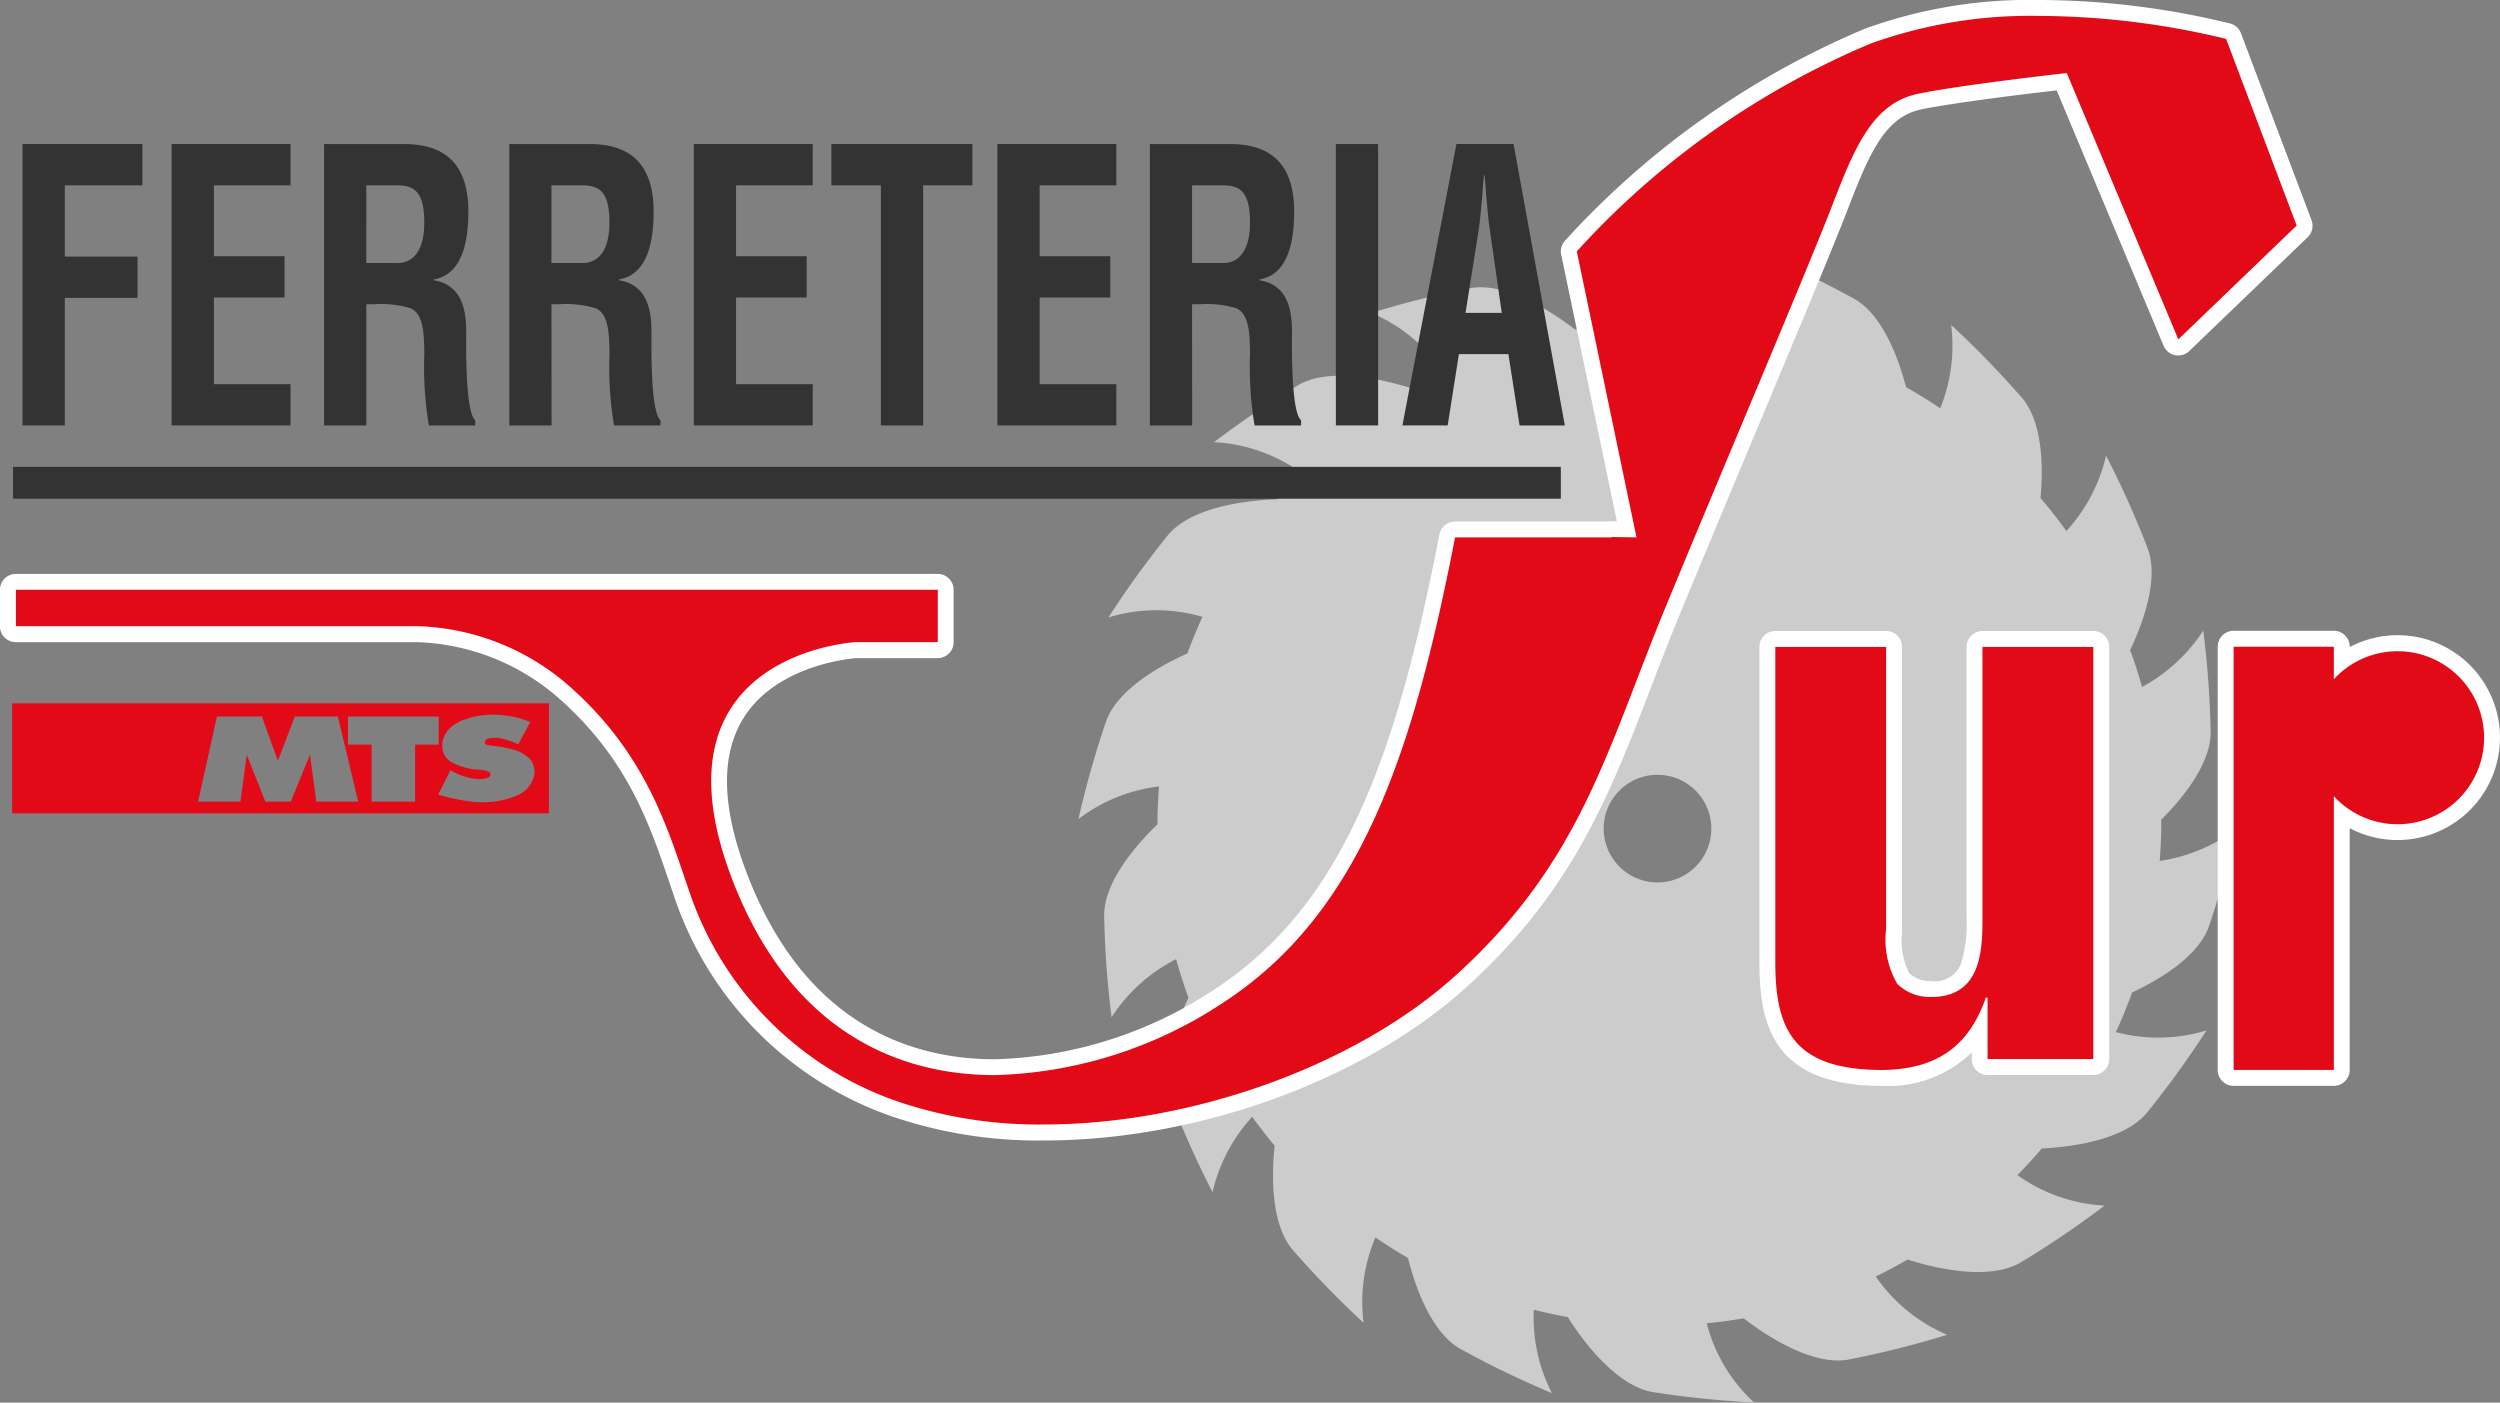
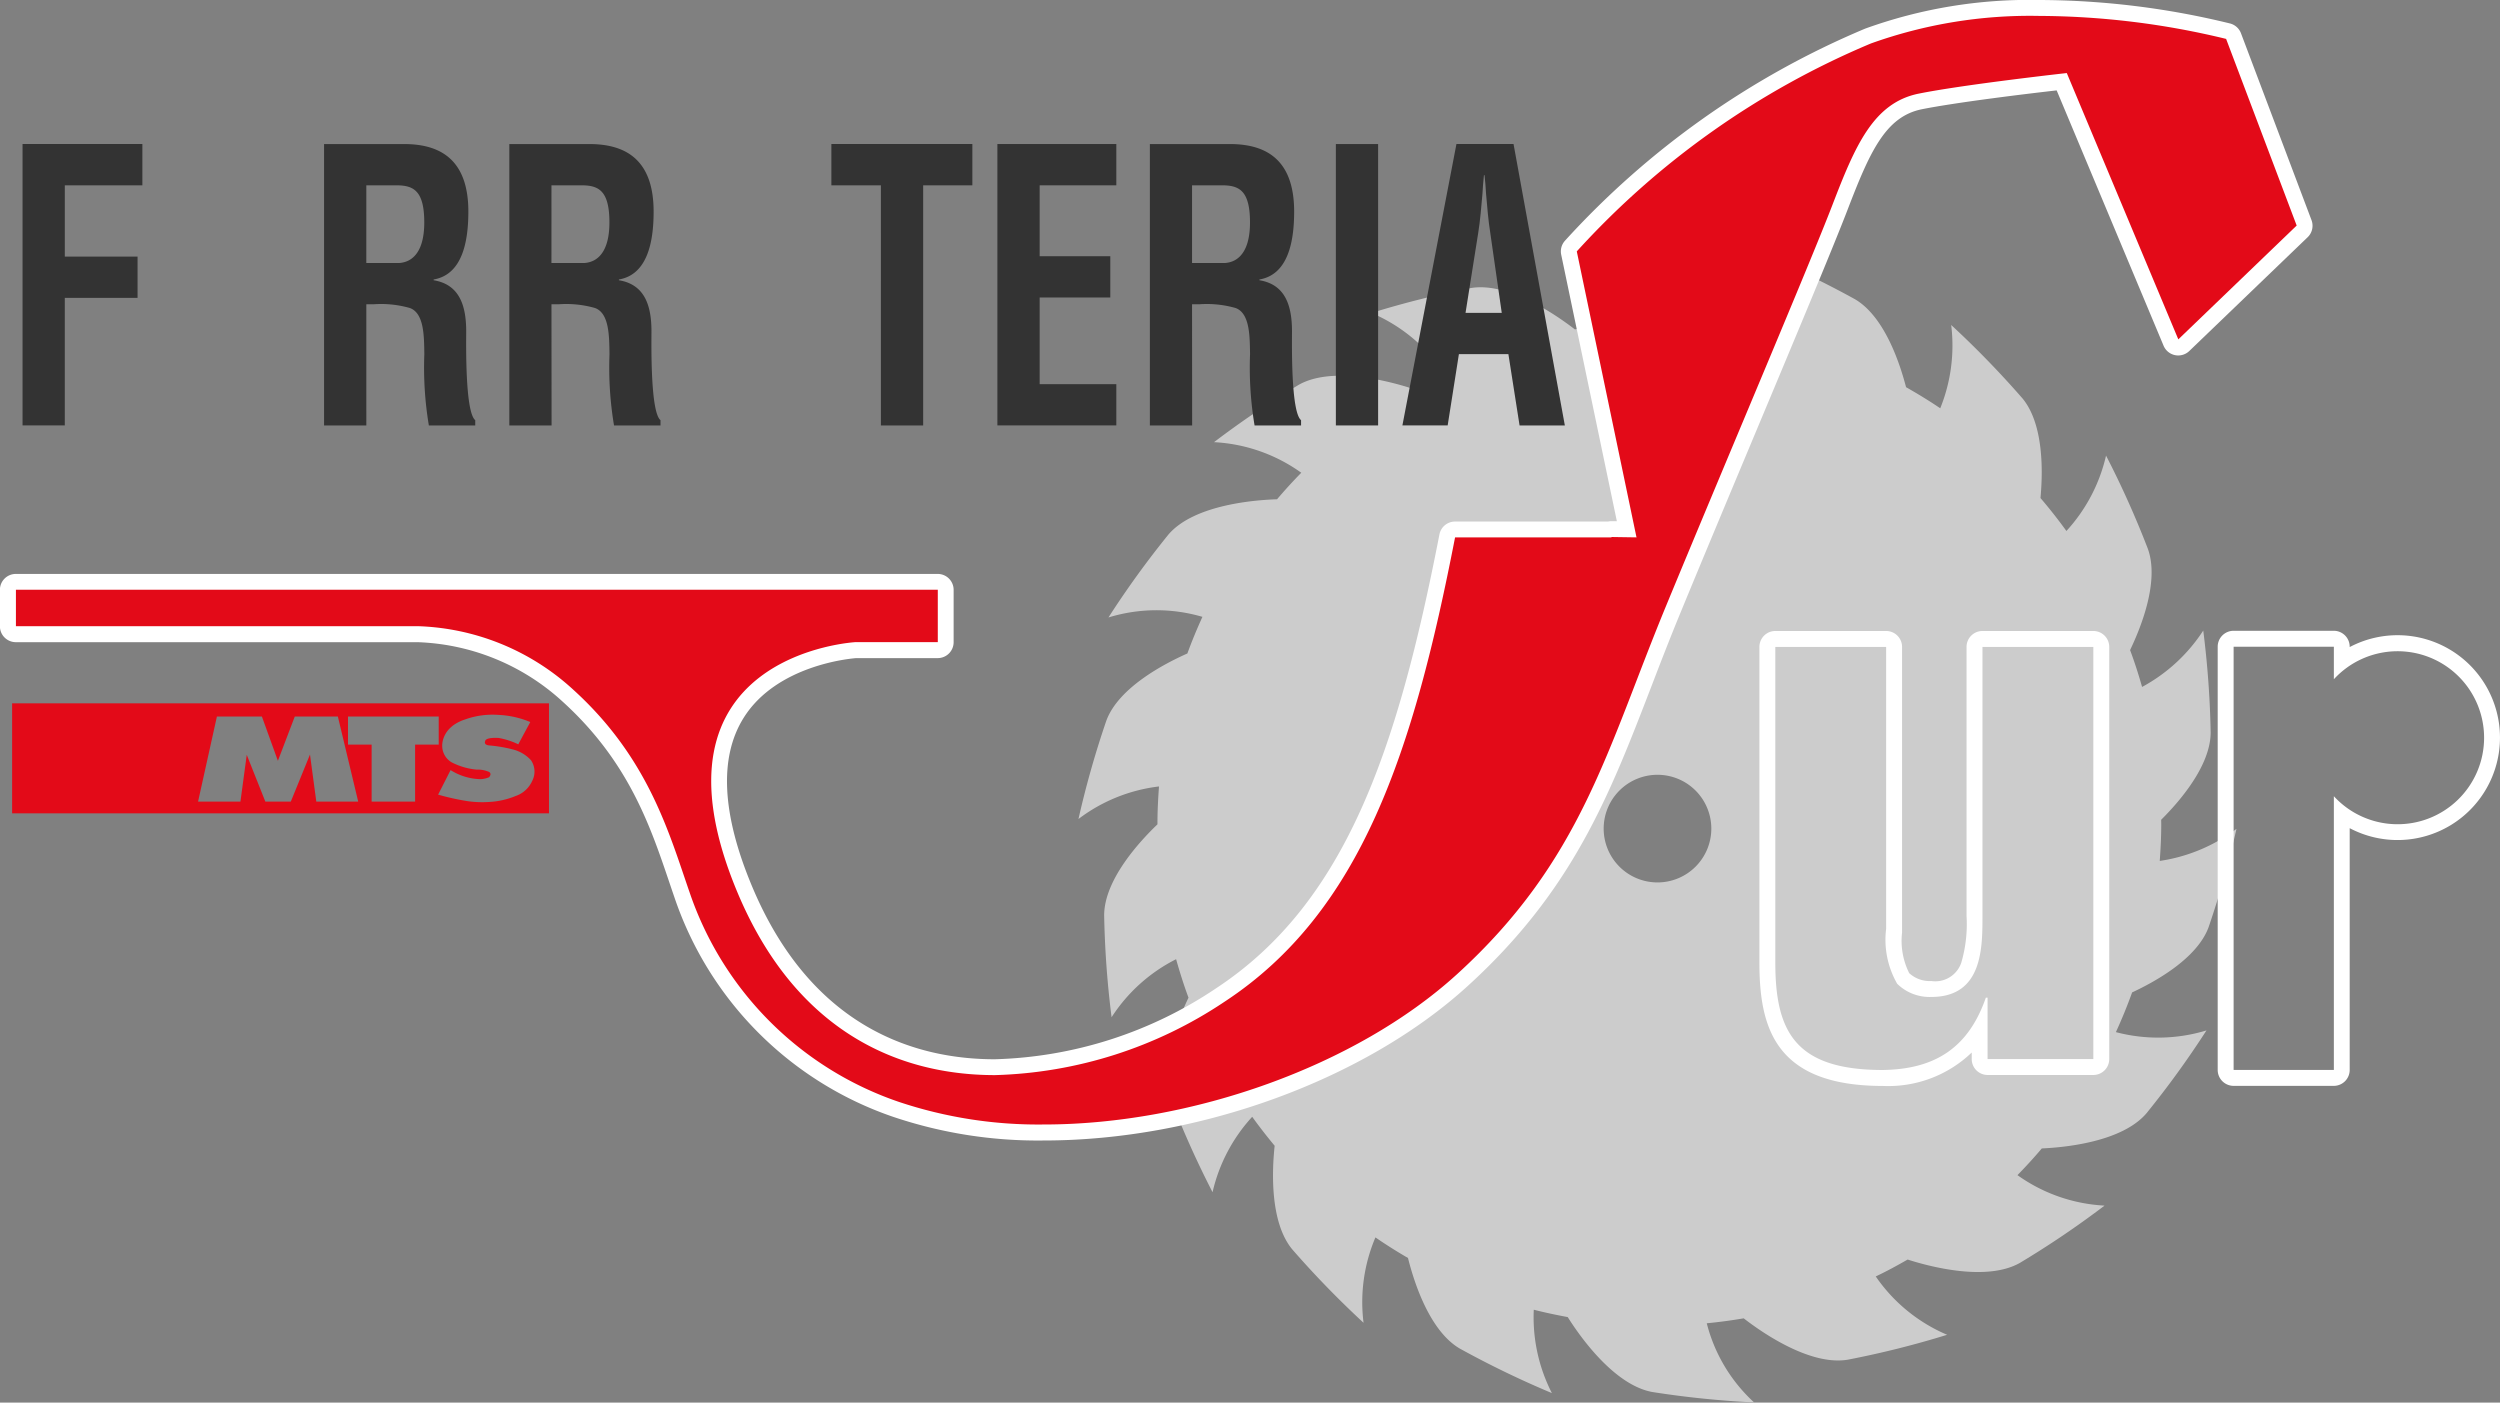
<svg xmlns="http://www.w3.org/2000/svg" width="145.898" height="81.855" viewBox="0 0 145.898 81.855">
  <rect x="0" y="0" width="145.898" height="81.855" fill="#808080" stroke="none" />
  <g id="Grupo_2" data-name="Grupo 2" transform="translate(-163.218 -437.603)">
    <path id="Trazado_1" data-name="Trazado 1" d="M369.152,509.91a55.3,55.3,0,0,0,1.63-5.748,9.809,9.809,0,0,1-4.478,1.872c.052-.714.088-1.432.088-2.158,0-.081-.005-.162-.006-.243,1.1-1.094,2.877-3.159,2.89-5.086a55.279,55.279,0,0,0-.433-5.958,9.8,9.8,0,0,1-3.57,3.291c-.207-.728-.435-1.446-.7-2.15.658-1.37,1.71-4.025,1.042-5.9a55.226,55.226,0,0,0-2.445-5.451,9.709,9.709,0,0,1-2.313,4.4q-.717-.993-1.513-1.923c.143-1.534.195-4.309-1.049-5.813a55.285,55.285,0,0,0-4.162-4.286,9.761,9.761,0,0,1-.639,4.861c-.646-.438-1.313-.844-1.995-1.231-.386-1.485-1.287-4.14-2.982-5.134a55.251,55.251,0,0,0-5.377-2.6,9.737,9.737,0,0,1,1.06,4.814c-.839-.21-1.692-.386-2.558-.521-.942-1.274-2.516-3.026-4.227-3.34a55.3,55.3,0,0,0-5.943-.608,10.03,10.03,0,0,1,2.512,3.762c-.611.065-1.214.154-1.812.255-1.014-.786-3.85-2.785-6.072-2.414a54.57,54.57,0,0,0-5.8,1.454,9.6,9.6,0,0,1,4.166,3.405c-.635.3-1.253.638-1.862.986-1.214-.391-4.577-1.307-6.543-.2a54.623,54.623,0,0,0-4.949,3.349,9.589,9.589,0,0,1,5.092,1.785q-.734.749-1.414,1.549c-1.156.034-4.82.282-6.339,2.058a54.637,54.637,0,0,0-3.5,4.839,9.517,9.517,0,0,1,5.485-.036c-.318.7-.615,1.41-.878,2.137-1.35.6-4.01,1.986-4.727,3.914a55.258,55.258,0,0,0-1.63,5.747,9.645,9.645,0,0,1,4.7-1.9c-.053.721-.09,1.447-.09,2.182,0,.01,0,.019,0,.029-1.062,1.019-3.1,3.238-3.11,5.3a55.281,55.281,0,0,0,.433,5.958,9.652,9.652,0,0,1,3.766-3.388c.214.761.451,1.512.723,2.247-.658,1.37-1.71,4.025-1.041,5.9a55.315,55.315,0,0,0,2.445,5.451,9.714,9.714,0,0,1,2.313-4.4q.627.868,1.311,1.69c-.157,1.469-.283,4.462,1.026,6.045a55.3,55.3,0,0,0,4.162,4.286,9.665,9.665,0,0,1,.693-4.983q.925.637,1.9,1.2c.362,1.449,1.267,4.257,3.021,5.286a55.337,55.337,0,0,0,5.377,2.6,9.705,9.705,0,0,1-1.057-4.866c.651.168,1.314.306,1.982.43.625,1,2.654,3.954,4.933,4.372a55.317,55.317,0,0,0,5.943.608,9.408,9.408,0,0,1-2.763-4.619c.727-.069,1.445-.167,2.156-.288,1.014.787,3.85,2.785,6.072,2.414a54.6,54.6,0,0,0,5.8-1.454,9.6,9.6,0,0,1-4.166-3.405c.635-.3,1.253-.638,1.861-.986,1.214.391,4.577,1.307,6.543.2a54.573,54.573,0,0,0,4.949-3.348A9.584,9.584,0,0,1,358,524.371q.739-.753,1.421-1.558c1.353-.06,4.679-.379,6.106-2.049a54.571,54.571,0,0,0,3.505-4.839,9.664,9.664,0,0,1-5.287.1c.346-.757.664-1.528.946-2.317C366.1,513.051,368.479,511.718,369.152,509.91Zm-32.159-2.621a3.141,3.141,0,1,1,3.141-3.141A3.141,3.141,0,0,1,336.993,507.289Z" transform="translate(-77.045 -18.188)" fill="#ccc" />
    <path id="Trazado_2" data-name="Trazado 2" d="M164.79,528.891v6.421h31.331v-6.421Zm17.752,5.735-.368-2.746-1.119,2.746h-1.487l-1.085-2.729-.368,2.729h-2.473l1.1-4.965h2.624l.935,2.586.986-2.586H183.8l1.187,4.965Zm5.766,0h-2.537V531.3h-1.379v-1.637h5.294V531.3h-1.378Zm6.836-1.209a1.644,1.644,0,0,1-.982.888,4.647,4.647,0,0,1-1.581.345,5.929,5.929,0,0,1-1.461-.091,14.572,14.572,0,0,1-1.469-.339l.728-1.431a3.424,3.424,0,0,0,1.744.529,1.415,1.415,0,0,0,.5-.113s.24-.246-.085-.345a1.652,1.652,0,0,0-.643-.1,3.965,3.965,0,0,1-1.461-.429,1.114,1.114,0,0,1-.544-.959s-.071-1.086,1.348-1.544a4.734,4.734,0,0,1,1.948-.26,5.383,5.383,0,0,1,1.843.416l-.7,1.3a4.292,4.292,0,0,0-1.158-.373c-.049,0-.762-.05-.776.2,0,0-.107.212.261.24a8.12,8.12,0,0,1,1.356.232,2.136,2.136,0,0,1,1.059.628A1.179,1.179,0,0,1,195.144,533.416Z" transform="translate(-0.865 -50.243)" fill="#e30a18" fill-rule="evenodd" />
-     <path id="Trazado_3" data-name="Trazado 3" d="M399.354,546.156c-5.588,0-6.733-2.692-6.733-6.734V521a.465.465,0,0,1,.465-.464h6.467a.464.464,0,0,1,.464.464v16.664a4.5,4.5,0,0,0,.531,2.685,2.25,2.25,0,0,0,1.641.613,2.075,2.075,0,0,0,2.181-1.366,8.335,8.335,0,0,0,.34-2.9V521a.464.464,0,0,1,.464-.464h6.467a.465.465,0,0,1,.465.464v24.052a.465.465,0,0,1-.465.465h-6.168a.465.465,0,0,1-.464-.465v-1.718c-1.177,1.88-3.01,2.786-5.648,2.822Z" transform="translate(-126.258 -45.644)" fill="#e30a18" />
    <path id="Trazado_4" data-name="Trazado 4" d="M411.072,520.431v24.052H404.9V540.9h-.1c-.995,2.857-2.885,4.179-6.019,4.222-5.124,0-6.268-2.26-6.268-6.269V520.431h6.467v16.461a5.147,5.147,0,0,0,.647,3.2,2.7,2.7,0,0,0,1.99.767c3.035,0,2.985-2.943,2.985-4.819V520.431h6.467m0-.929h-6.467a.929.929,0,0,0-.929.929v15.7a8.015,8.015,0,0,1-.307,2.728,1.6,1.6,0,0,1-1.749,1.071,1.77,1.77,0,0,1-1.29-.459,4.231,4.231,0,0,1-.417-2.374V520.431a.929.929,0,0,0-.929-.929h-6.467a.929.929,0,0,0-.929.929v18.422c0,3.738.872,7.2,7.2,7.2a7.029,7.029,0,0,0,5.19-1.951v.382a.929.929,0,0,0,.929.929h6.168a.929.929,0,0,0,.929-.929V520.431a.929.929,0,0,0-.929-.929Z" transform="translate(-125.689 -45.075)" fill="#fff" />
    <path id="Trazado_5" data-name="Trazado 5" d="M224.707,504.255a25.962,25.962,0,0,1-8.6-1.342A20,20,0,0,1,203.6,490.407c-.1-.3-.207-.606-.313-.919-1.078-3.186-2.419-7.152-6.335-10.711a13.657,13.657,0,0,0-8.79-3.6c-.105,0-.165,0-.171,0H164.715a.465.465,0,0,1-.464-.464v-2.125a.464.464,0,0,1,.464-.464h53.8a.464.464,0,0,1,.464.464v3.055a.465.465,0,0,1-.464.465h-4.782c-.023,0-4.8.3-6.935,3.7-1.53,2.441-1.377,5.895.455,10.267,3.593,8.574,9.92,10.373,14.595,10.373A24.8,24.8,0,0,0,235,496.243c7.674-5.036,10.761-13.988,13.254-26.8a.465.465,0,0,1,.456-.376h9a.413.413,0,0,1,.13-.022l.887.014-3.366-16.123a.466.466,0,0,1,.108-.4,49.152,49.152,0,0,1,17.345-12.258,27.713,27.713,0,0,1,9.992-1.638,47.7,47.7,0,0,1,11.019,1.357.463.463,0,0,1,.313.284l4.118,10.893a.464.464,0,0,1-.112.5l-6.908,6.642a.465.465,0,0,1-.322.13.448.448,0,0,1-.094-.009.464.464,0,0,1-.335-.276l-6.374-15.22c-1.31.15-6.008.7-8.249,1.15-2.337.468-3.337,2.662-4.7,6.22-.807,2.1-2.962,7.244-5.243,12.693-1.522,3.636-3.1,7.4-4.458,10.7-.621,1.506-1.178,2.953-1.718,4.352-2.442,6.341-4.552,11.817-10.621,17.334C243.183,500.772,233.6,504.255,224.707,504.255Z" transform="translate(-0.569 -0.569)" fill="#e30a18" />
    <path id="Trazado_6" data-name="Trazado 6" d="M282.232,438.532a46.777,46.777,0,0,1,10.9,1.341l4.118,10.893-6.907,6.642-6.509-15.542s-5.977.664-8.635,1.2-3.719,3.055-5.047,6.509-6.243,15.011-9.7,23.379-4.915,14.878-12.221,21.519c-5.9,5.361-15.51,8.754-24.093,8.754a25.644,25.644,0,0,1-8.451-1.315,19.558,19.558,0,0,1-12.221-12.221c-1.2-3.454-2.391-7.837-6.775-11.822a14.055,14.055,0,0,0-9.1-3.723c-.127,0-.2,0-.2,0H164.147v-2.125h53.8v3.055h-4.782s-12.752.664-6.908,14.612c3.285,7.84,9.071,10.658,15.023,10.658a25.3,25.3,0,0,0,13.4-4.282c8-5.247,11.027-14.622,13.455-27.1h9.127v-.022l1.461.022-3.485-16.69a48.535,48.535,0,0,1,17.167-12.135,27.5,27.5,0,0,1,9.824-1.607m0-.929a28.164,28.164,0,0,0-10.16,1.67,49.651,49.651,0,0,0-17.524,12.382.929.929,0,0,0-.217.809l3.248,15.554-.3,0h-.014a.948.948,0,0,0-.2.022h-8.928a.929.929,0,0,0-.912.752c-2.47,12.692-5.515,21.553-13.053,26.5a24.327,24.327,0,0,1-12.894,4.129c-4.534,0-10.673-1.75-14.166-10.088-1.769-4.222-1.935-7.531-.493-9.836,1.932-3.088,6.242-3.463,6.574-3.487h4.752a.929.929,0,0,0,.929-.929v-3.055a.929.929,0,0,0-.929-.929h-53.8a.929.929,0,0,0-.929.929v2.125a.929.929,0,0,0,.929.929h23.3c.008,0,.059,0,.145,0a13.171,13.171,0,0,1,8.478,3.481c3.827,3.479,5.092,7.218,6.208,10.517q.159.471.314.922a20.46,20.46,0,0,0,12.791,12.793,26.436,26.436,0,0,0,8.759,1.368c9.005,0,18.708-3.531,24.718-9,6.15-5.591,8.278-11.115,10.741-17.511.538-1.4,1.094-2.841,1.714-4.341,1.361-3.3,2.935-7.057,4.457-10.693,2.283-5.453,4.439-10.6,5.248-12.707,1.307-3.4,2.217-5.5,4.363-5.931,2.058-.411,6.221-.913,7.865-1.1l6.239,14.9a.929.929,0,0,0,1.5.311l6.908-6.641a.929.929,0,0,0,.225-1L294,439.545a.93.93,0,0,0-.627-.569,47.3,47.3,0,0,0-11.141-1.373Z" transform="translate(0)" fill="#fff" />
-     <path id="Trazado_7" data-name="Trazado 7" d="M452.573,546.137a.465.465,0,0,1-.464-.464V520.965a.465.465,0,0,1,.464-.464h5.845a.465.465,0,0,1,.464.464v.866a5.512,5.512,0,1,1,0,8.9v14.946a.465.465,0,0,1-.464.464Z" transform="translate(-158.999 -45.625)" fill="#e30a18" />
    <path id="Trazado_8" data-name="Trazado 8" d="M457.85,520.4v1.9a5.048,5.048,0,1,1,0,6.825V545.1H452V520.4h5.845m0-.929H452a.929.929,0,0,0-.929.929V545.1a.929.929,0,0,0,.929.929h5.845a.929.929,0,0,0,.929-.929v-14.11a5.977,5.977,0,1,0,0-10.568V520.4a.929.929,0,0,0-.929-.929Z" transform="translate(-158.43 -45.056)" fill="#fff" />
    <g id="Grupo_1" data-name="Grupo 1" transform="translate(163.979 446.01)">
      <path id="Trazado_9" data-name="Trazado 9" d="M168.611,465.279h4.246v-2.409h-4.246v-4.16h4.527V456.3h-6.993v16.421h2.466Z" transform="translate(-165.59 -456.302)" fill="#333" fill-rule="evenodd" />
-       <path id="Trazado_10" data-name="Trazado 10" d="M192.436,470.315h-4.475v-5.058h4.122v-2.409h-4.122v-4.138h4.475V456.3h-6.941v16.421h6.941Z" transform="translate(-176.239 -456.302)" fill="#333" fill-rule="evenodd" />
      <path id="Trazado_11" data-name="Trazado 11" d="M207.743,465.651h.441a6.133,6.133,0,0,1,2.1.219c.845.307.828,1.686.845,2.693a20.438,20.438,0,0,0,.264,4.16H214.1v-.307c-.6-.481-.528-4.51-.528-5.189,0-1.576-.441-2.737-1.9-2.977v-.044c1.656-.285,2.026-2.168,2.026-3.963,0-3.021-1.621-3.941-3.753-3.941h-4.668v16.421h2.467Zm0-6.941h1.832c.934.022,1.55.329,1.55,2.168,0,1.642-.634,2.3-1.445,2.365h-1.937Z" transform="translate(-187.126 -456.302)" fill="#333" fill-rule="evenodd" />
      <path id="Trazado_12" data-name="Trazado 12" d="M231.777,465.651h.441a6.132,6.132,0,0,1,2.1.219c.846.307.828,1.686.846,2.693a20.436,20.436,0,0,0,.264,4.16h2.713v-.307c-.6-.481-.528-4.51-.528-5.189,0-1.576-.441-2.737-1.9-2.977v-.044c1.655-.285,2.026-2.168,2.026-3.963,0-3.021-1.621-3.941-3.753-3.941h-4.668v16.421h2.466Zm0-6.941h1.832c.933.022,1.55.329,1.55,2.168,0,1.642-.634,2.3-1.445,2.365h-1.938Z" transform="translate(-200.355 -456.302)" fill="#333" fill-rule="evenodd" />
-       <path id="Trazado_13" data-name="Trazado 13" d="M260.208,470.315h-4.475v-5.058h4.122v-2.409h-4.122v-4.138h4.475V456.3h-6.941v16.421h6.941Z" transform="translate(-213.539 -456.302)" fill="#333" fill-rule="evenodd" />
      <path id="Trazado_14" data-name="Trazado 14" d="M274.018,472.724h2.466V458.711h2.871V456.3h-8.227v2.409h2.889Z" transform="translate(-223.37 -456.302)" fill="#333" fill-rule="evenodd" />
      <path id="Trazado_15" data-name="Trazado 15" d="M299.614,470.315h-4.474v-5.058h4.122v-2.409h-4.122v-4.138h4.474V456.3h-6.941v16.421h6.941Z" transform="translate(-235.227 -456.302)" fill="#333" fill-rule="evenodd" />
      <path id="Trazado_16" data-name="Trazado 16" d="M314.921,465.651h.44a6.134,6.134,0,0,1,2.1.219c.845.307.828,1.686.845,2.693a20.435,20.435,0,0,0,.264,4.16h2.713v-.307c-.6-.481-.529-4.51-.529-5.189,0-1.576-.44-2.737-1.9-2.977v-.044c1.655-.285,2.026-2.168,2.026-3.963,0-3.021-1.62-3.941-3.752-3.941h-4.668v16.421h2.467Zm0-6.941h1.832c.933.022,1.55.329,1.55,2.168,0,1.642-.634,2.3-1.445,2.365h-1.937Z" transform="translate(-246.115 -456.302)" fill="#333" fill-rule="evenodd" />
      <rect id="Rectángulo_5" data-name="Rectángulo 5" width="2.466" height="16.421" transform="translate(77.199 0)" fill="#333" />
      <path id="Trazado_17" data-name="Trazado 17" d="M348.543,468.563h2.889l.652,4.16h2.642L351.732,456.3H348.4l-3.154,16.421h2.642Zm1.127-7.072c.124-.767.176-1.511.247-2.277.017-.372.053-.744.088-1.095h.036c.035.351.07.723.088,1.095.07.766.123,1.511.246,2.277l.669,4.663h-2.114Z" transform="translate(-264.164 -456.302)" fill="#333" fill-rule="evenodd" />
-       <rect id="Rectángulo_6" data-name="Rectángulo 6" width="90.328" height="1.86" transform="translate(0 18.837)" fill="#333" />
    </g>
  </g>
</svg>